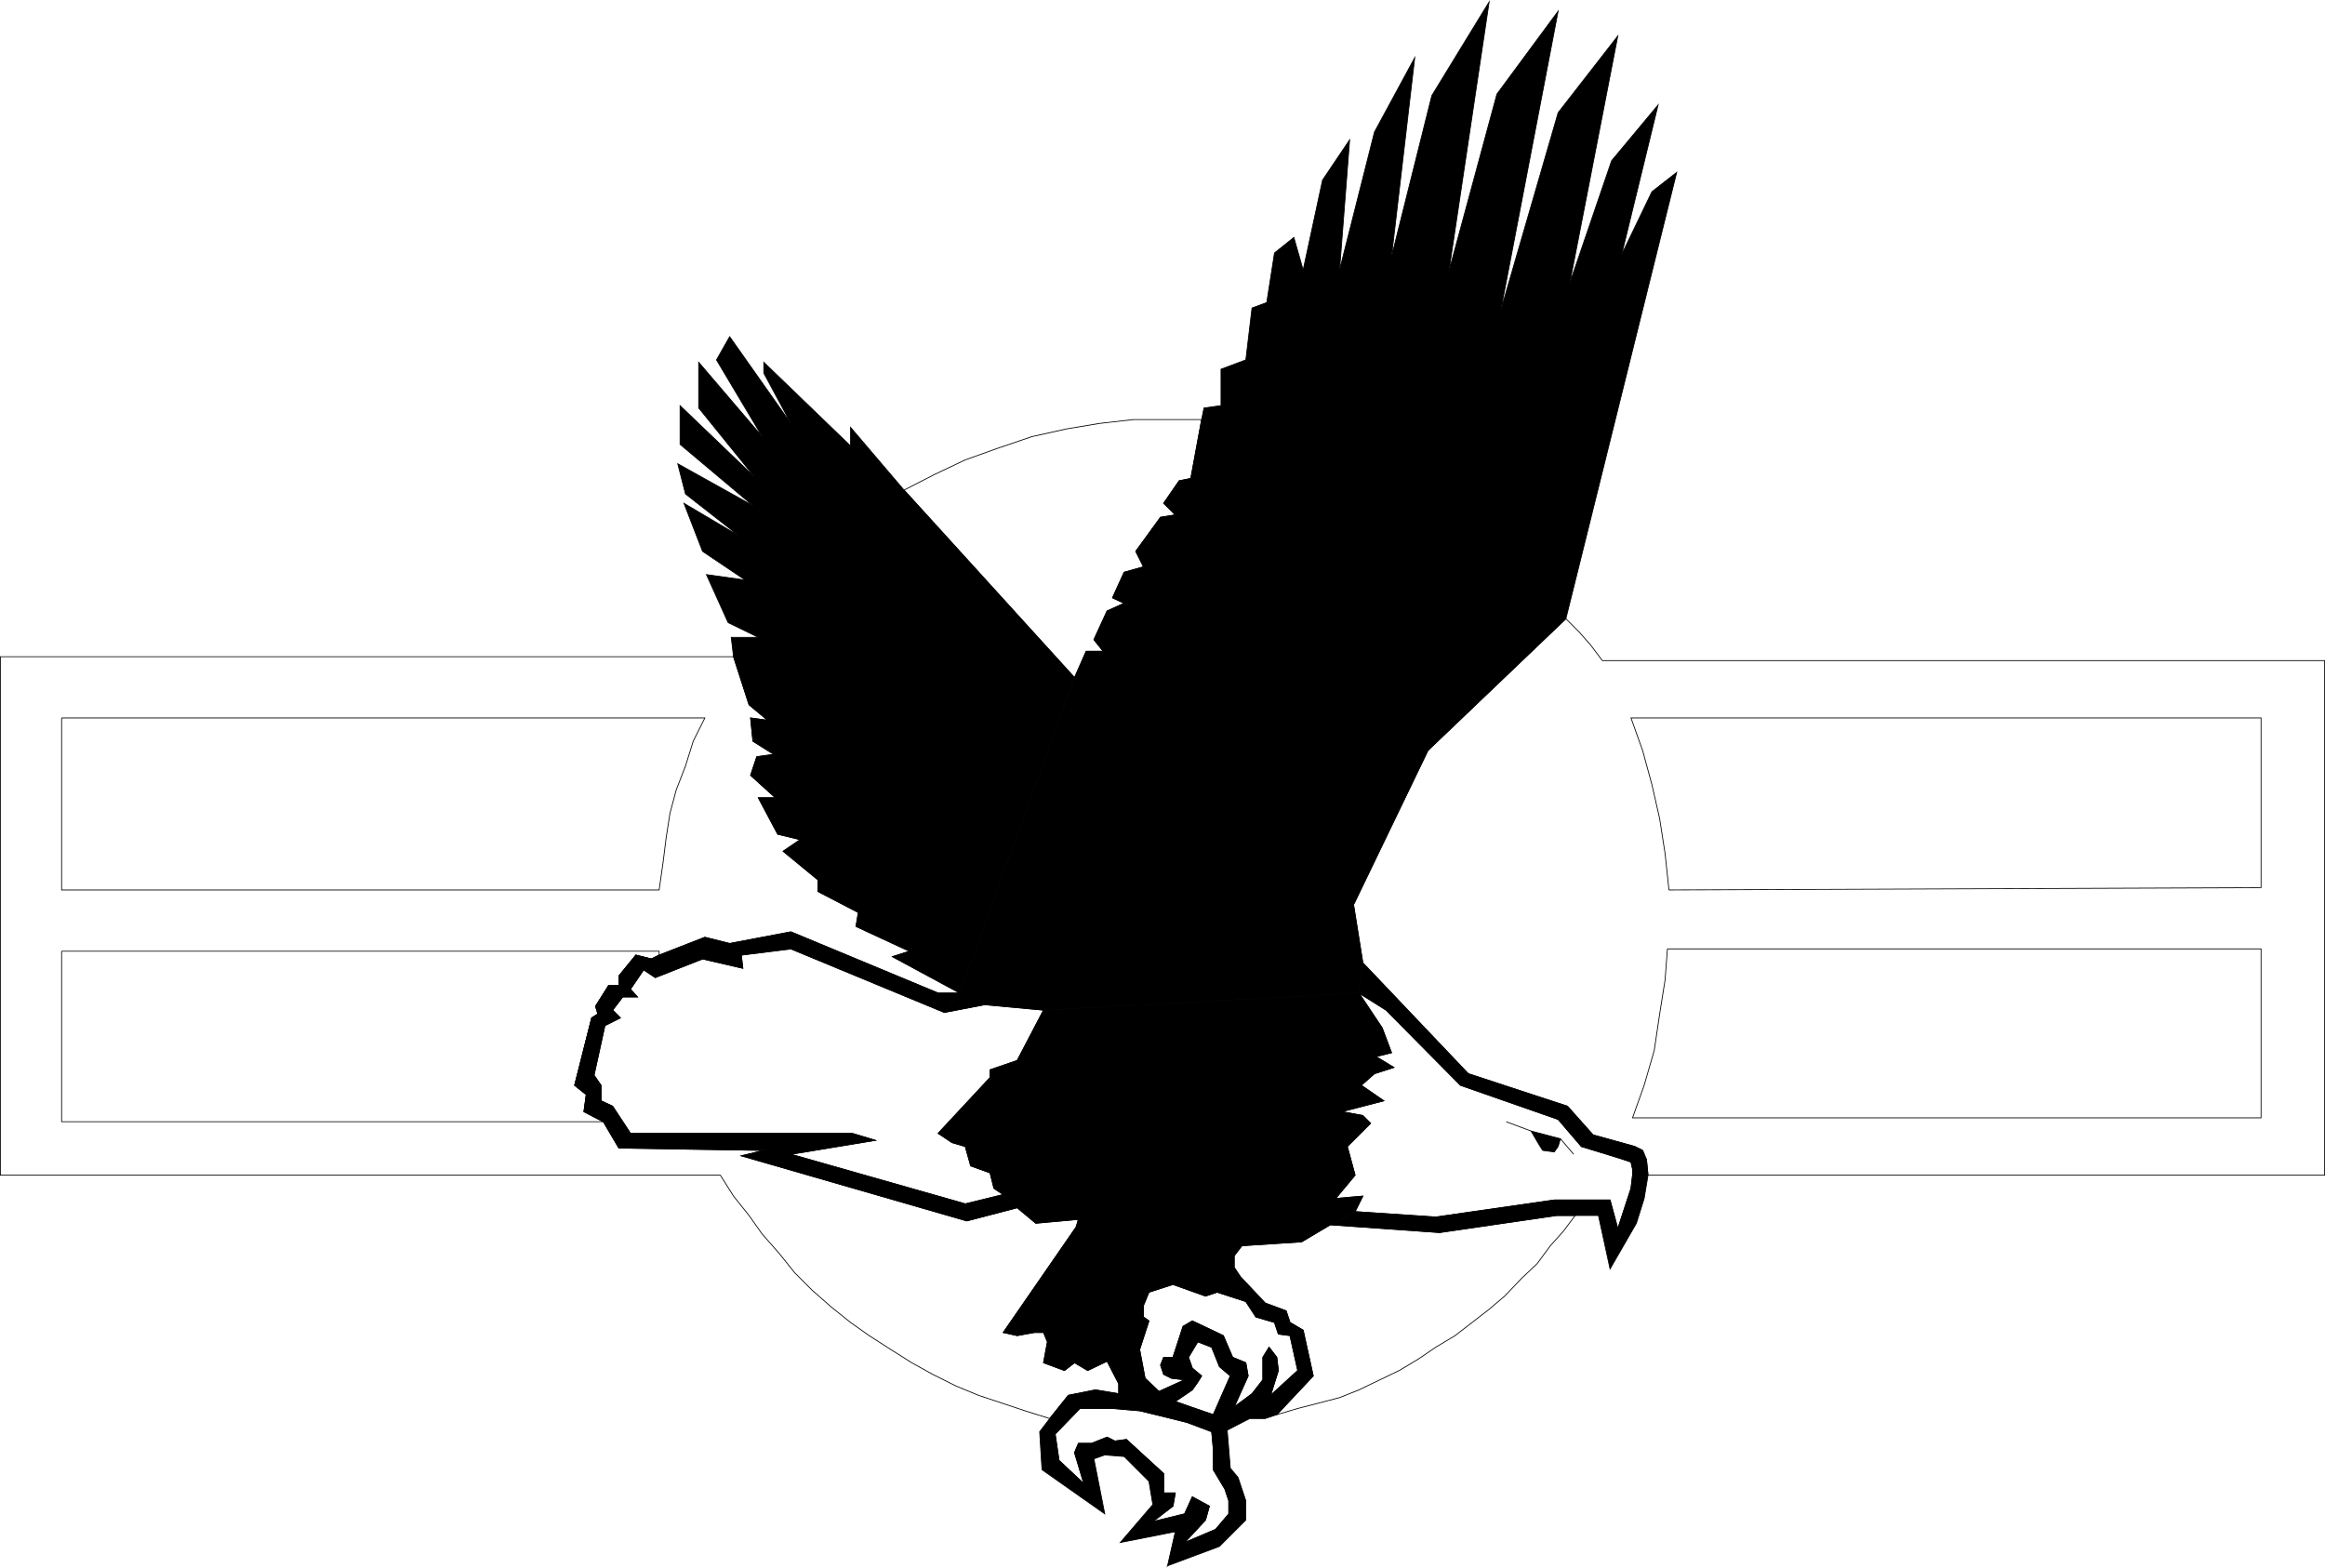
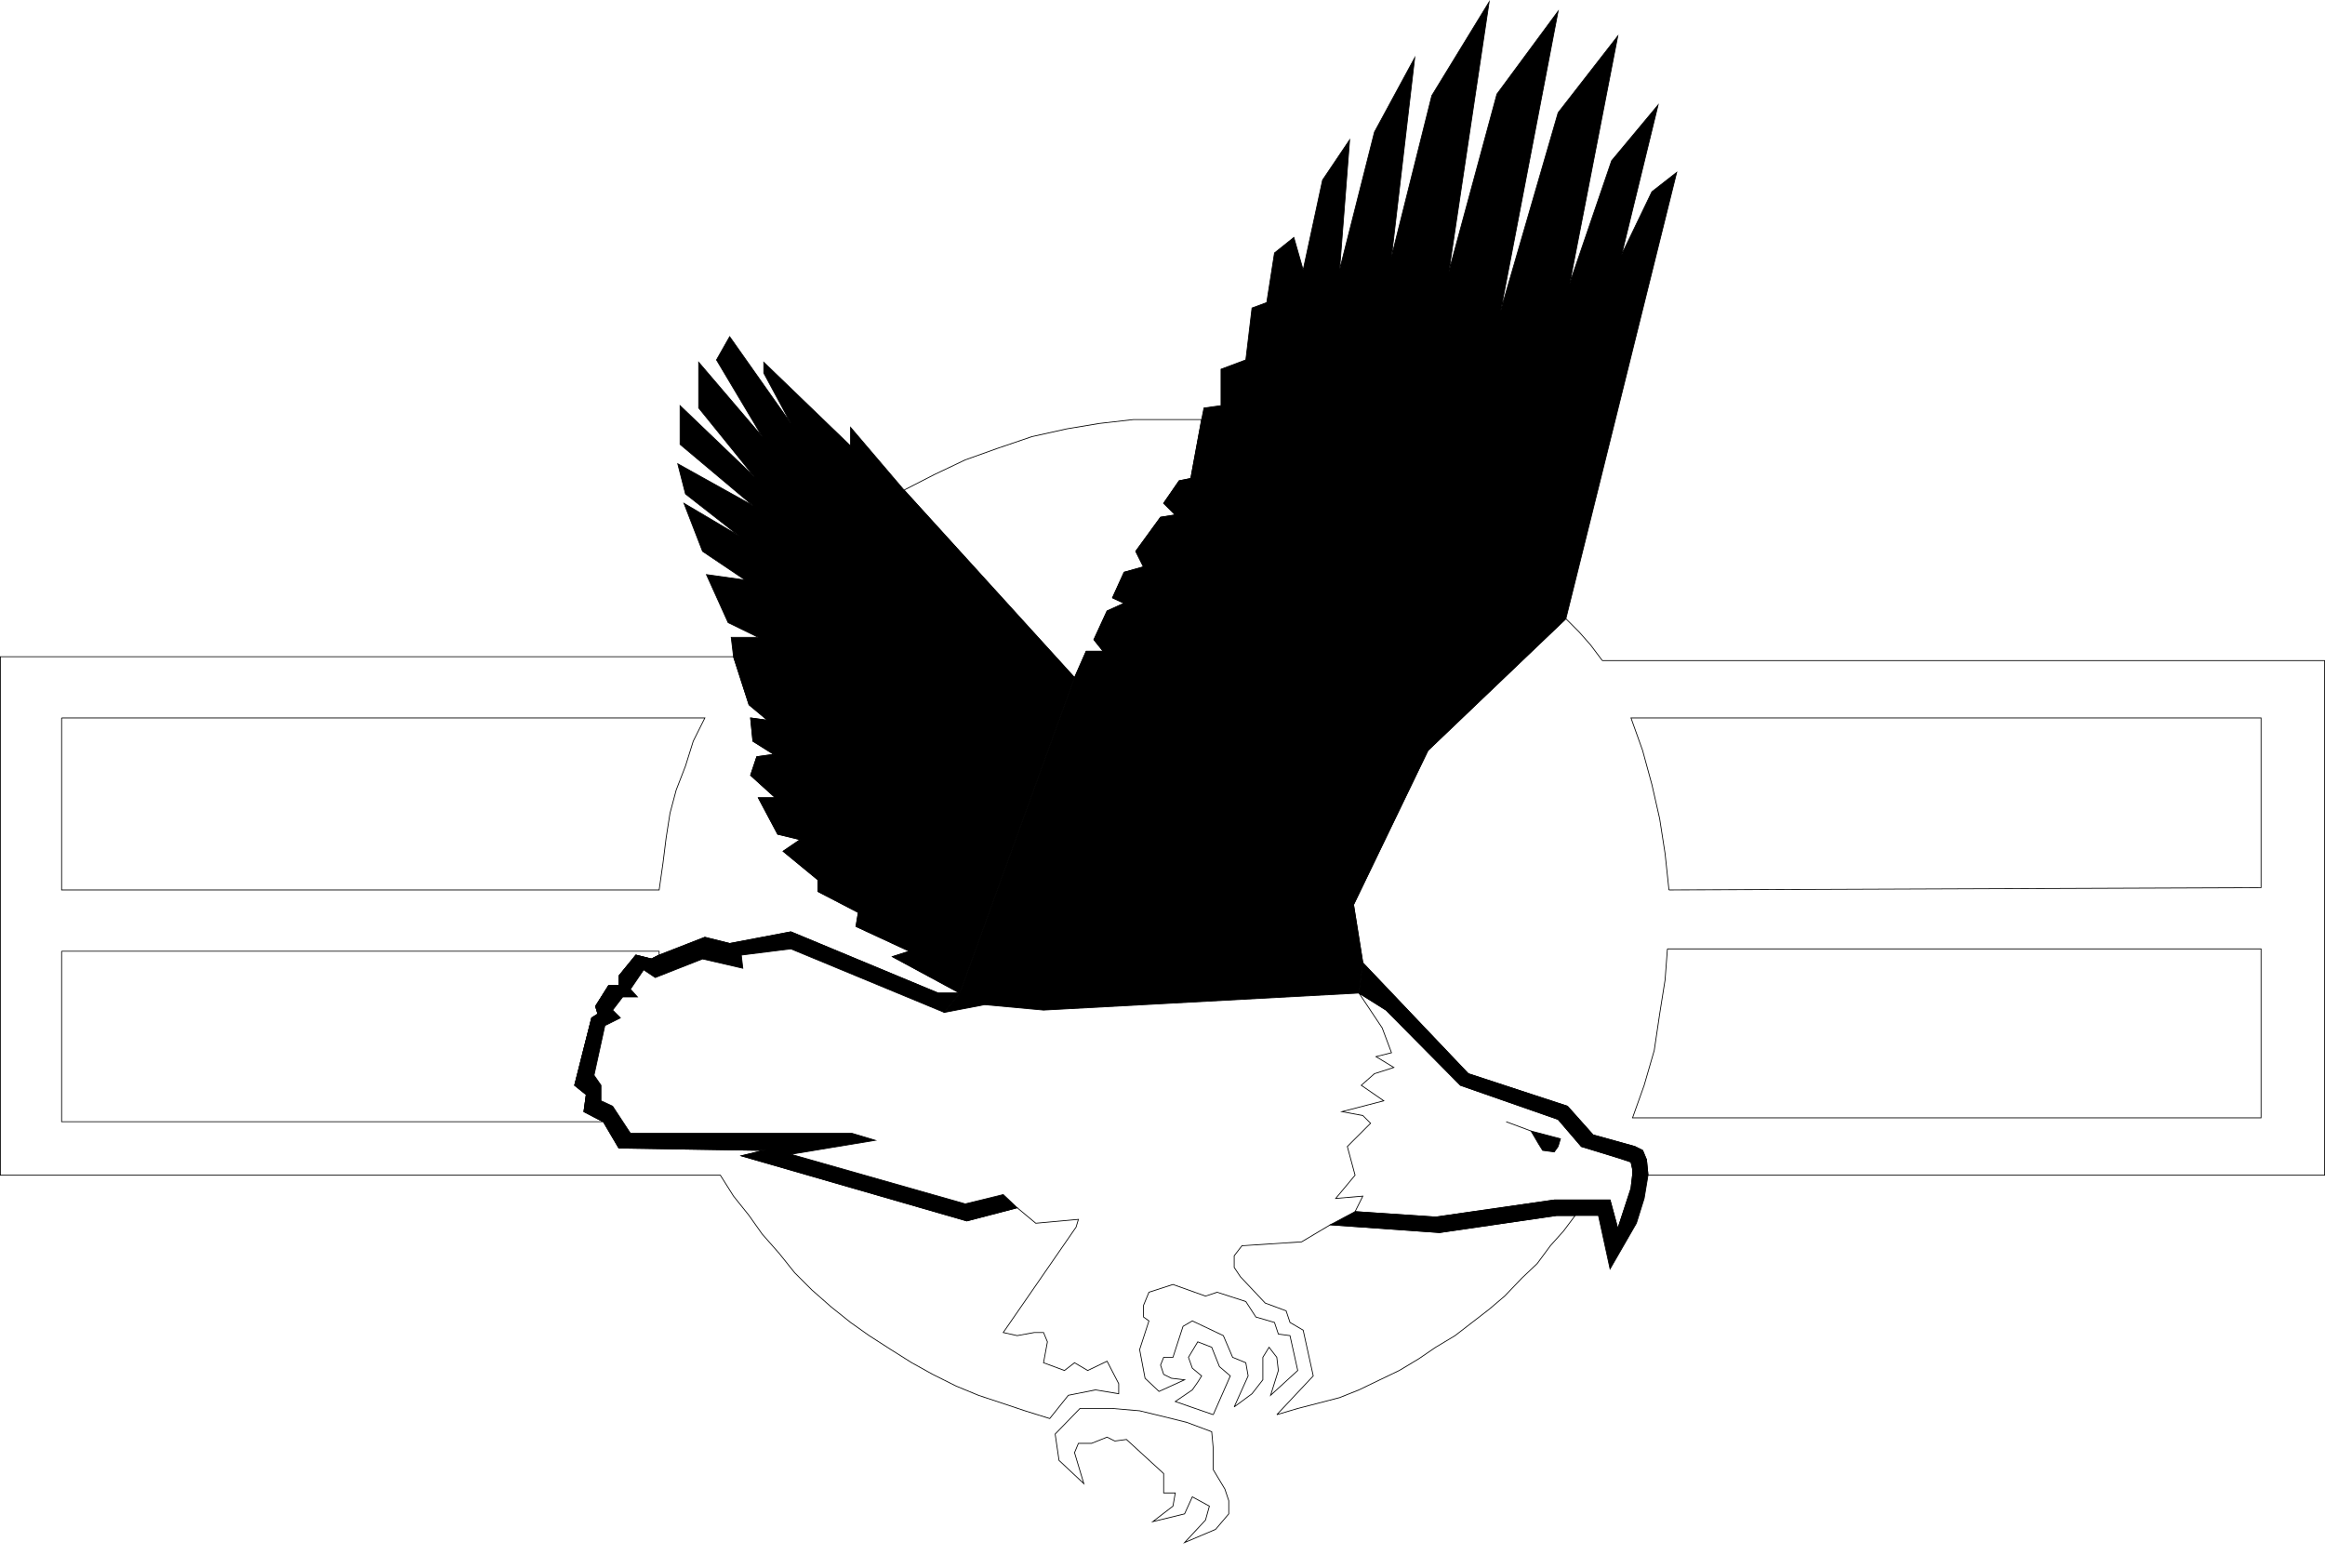
<svg xmlns="http://www.w3.org/2000/svg" height="194.17" viewBox="0 0 216 145.627" width="288">
-   <path style="fill:#000;stroke:#000;stroke-width:.072;stroke-miterlimit:10.433" d="m286.622 441.969-2.448 4.68-2.52.864v.72l-4.824 5.184 1.296.864 1.224.36.504 1.8 1.8.648.36 1.44.864.576 1.296 1.224 1.728 1.44 3.96-.36-.216.72-6.768 9.792 1.296.288 1.584-.288h.864l.36.864-.36 1.944 1.944.72.936-.72 1.224.72 1.8-.864 1.08 2.088v.936l-2.16-.36-2.52.504-1.728 2.16-.936 1.224.216 3.528 5.832 4.104-1.008-5.112 1.008-.36 1.8.144 2.304 2.304.36 2.16-3.024 3.528 5.112-1.008-.72 3.168 1.584-2.16 1.944-2.088.36-1.296-1.584-.864-.72 1.584-2.952.72 1.872-1.44.216-1.224h-1.08v-1.8l-3.456-3.168-1.08.144-.72-.36-1.44.576h-1.224l-.36.864.864 2.88-2.304-2.16-.36-2.448 2.304-2.376h3.024l2.52.216 2.088.504 2.304.576 2.304.864.144 1.584v1.944l1.08 1.8.36 1.08v1.224l-1.224 1.44-2.88 1.224-1.584 2.16 4.824-1.8 2.448-2.448v-1.8l-.72-2.16-.72-.864-.288-3.528 2.088-1.08h1.44l1.08-.36-.576-1.8.72-2.304-.144-1.224-.72-.936-.576.936v2.088l-1.008 1.296-1.656 1.224-1.944.72-2.088-.72-1.44-.504 1.584-1.08.504-.72.36-.576-.864-.72-.36-1.008.864-1.44 1.296.504.72 1.8 1.008.864-1.584 3.6 1.944-.72 1.296-2.88-.216-1.224-1.224-.504-.864-2.016-2.88-1.368-.864.504-.936 2.88h-.864l-.288.72.288.864.72.36 1.224.144-2.376 1.08-1.296-1.224-.504-2.664.864-2.664-.504-.36v-1.08l.504-1.224 2.232-.72 3.024 1.08 1.08-.36 2.664.864.936 1.44 1.728.504.36 1.08 1.08.144.72 3.24-2.52 2.304.576 1.8 3.384-3.6-.936-4.248-1.224-.72-.36-1.08-1.944-.72-2.304-2.448-.576-.864v-1.08l.72-.936 5.544-.36 2.664-1.584 2.304-1.224.72-1.44-2.52.216 1.8-2.16-.72-2.664 2.16-2.16-.72-.72-1.944-.36 3.888-1.008-2.088-1.44 1.224-1.08 1.8-.576-1.656-1.008 1.44-.36-.864-2.304-2.16-3.24z" transform="translate(-189.674 -348.127)" />
  <path style="fill:none;stroke:#000;stroke-width:.072;stroke-miterlimit:10.433" d="m302.606 490.209 1.224-1.44v-1.224l-.36-1.08-1.08-1.8v-1.944l-.144-1.584-2.304-.864-2.304-.576-2.088-.504-2.52-.216h-3.024l-2.304 2.376.36 2.448 2.304 2.16-.864-2.88.36-.864h1.224l1.44-.576.72.36 1.08-.144 3.456 3.168v1.8h1.08l-.216 1.224-1.872 1.44 2.952-.72.72-1.584 1.584.864-.36 1.296-1.944 2.088 2.88-1.224m-.216-10.656 1.584-3.6-1.008-.864-.72-1.8-1.296-.504-.864 1.44.36 1.008.864.72-.36.576-.504.72-1.584 1.08 1.44.504 2.088.72" transform="translate(-189.674 -348.127)" />
  <path style="fill:none;stroke:#000;stroke-width:.072;stroke-miterlimit:10.433" d="m304.334 478.833 1.296-2.88-.216-1.224-1.224-.504-.864-2.016-2.88-1.368-.864.504-.936 2.88h-.864l-.288.72.288.864.72.36 1.224.144-2.376 1.08-1.296-1.224-.504-2.664.864-2.664-.504-.36v-1.08l.504-1.224 2.232-.72 3.024 1.08 1.08-.36 2.664.864.936 1.44 1.728.504.36 1.08 1.08.144.72 3.24-2.52 2.304.72-2.304-.144-1.224-.72-.936-.576.936v2.088l-1.008 1.296-1.656 1.224m37.008-21.528v-.576l-.144-.648-1.08-.36-3.528-1.08-2.16-2.52-9.072-3.168-6.912-6.984-2.52-1.584 2.16 3.24.864 2.304-1.44.36 1.656 1.008-1.8.576-1.224 1.08 2.088 1.44-3.888 1.008 1.944.36.72.72-2.16 2.16.72 2.664-1.8 2.16 2.52-.216-.72 1.44 7.488.504 11.016-1.584h5.184l.72 2.664 1.224-3.744.144-1.224m-9.432-4.105-2.304-.863" transform="translate(-189.674 -348.127)" />
  <path style="fill:#000;stroke:#000;stroke-width:.072;stroke-miterlimit:10.433" d="m334.646 453.92-.216.72-.36.505-1.08-.144-.36-.576-.72-1.224z" transform="translate(-189.674 -348.127)" />
-   <path style="fill:none;stroke:#000;stroke-width:.072;stroke-miterlimit:10.433" d="m335.87 455.36-1.224-1.44m-51.768 5.185-.864-.576-.36-1.44-1.8-.648-.504-1.8-1.224-.36-1.296-.864 4.824-5.184v-.72l2.52-.864 2.448-4.68-5.472-.504-3.744.72-14.256-5.904-4.608.576.144 1.224-3.744-.864-4.392 1.728-1.08-.72-1.224 1.8.648.72h-1.368l-.936 1.224.72.72-1.44.72-1.008 4.608.648.936v1.44l1.08.504 1.656 2.52h20.592l2.16.648-7.848 1.296 16.2 4.608 3.528-.864" transform="translate(-189.674 -348.127)" />
  <path style="fill:#000;stroke:#000;stroke-width:.072;stroke-miterlimit:10.433" d="M278.846 440.385h-2.016l-13.68-5.688-5.688 1.08-2.304-.576-4.248 1.656-.72.36-1.44-.36-1.584 1.944v.864h-.936l-1.224 1.944.216.72-.576.36-1.584 6.264 1.08.864-.216 1.584 1.8.936 1.44 2.448 13.464.216-2.088.504 20.952 6.048 4.68-1.224-1.296-1.224-3.528.864-16.2-4.608 7.848-1.296-2.16-.648h-20.592l-1.656-2.52-1.08-.504v-1.44l-.648-.936 1.008-4.608 1.44-.72-.72-.72.936-1.224h1.368l-.648-.72 1.224-1.8 1.08.72 4.392-1.728 3.744.864-.144-1.224 4.608-.576 14.256 5.904zm-5.184-46.728-4.968-5.832v1.728l-8.064-7.776v1.008l2.52 4.68-5.688-8.064-1.224 2.16 4.248 7.128-5.904-6.912v4.248l5.184 6.408-6.912-6.624v3.6l6.768 5.688-6.984-3.888.72 2.808 4.968 3.888-5.112-3.024 1.728 4.464 3.96 2.664-3.6-.504 2.016 4.464 2.808 1.368h-2.52l.216 1.8 1.44 4.464 1.728 1.44-1.584-.216.216 2.16 1.944 1.224-1.584.216-.576 1.728 2.304 2.088h-1.584l1.8 3.384 2.088.504-1.584 1.08 3.24 2.664v1.08l3.744 1.944-.216 1.296 4.968 2.304-1.584.504 6.264 3.384 10.656-29.304z" transform="translate(-189.674 -348.127)" />
  <path style="fill:#000;stroke:#000;stroke-width:.072;stroke-miterlimit:10.433" d="m278.846 440.385-1.44 1.8 3.744-.72 5.472.504 29.304-1.584.36-2.808-.864-5.4 6.912-14.328 12.816-12.24 10.296-41.472-2.304 1.8-2.808 5.832 3.384-13.896-4.32 5.184-3.888 11.376 4.464-22.968-5.544 7.128-5.328 18.36 5.328-27.792-5.688 7.704-4.464 16.488 3.744-25.056-5.328 8.712-3.744 14.976 2.16-18.504-3.744 6.912-3.24 12.816.936-12.096-2.52 3.744-1.8 8.352-.864-3.024-1.8 1.44-.72 4.608-1.368.504-.576 4.824-2.304.864v3.384l-1.584.216-.216 1.08-1.008 5.472-1.08.216-1.44 2.088 1.08 1.08-1.368.216-2.304 3.168.72 1.44-1.8.504-1.08 2.376 1.08.504-1.584.72-1.224 2.664.864 1.08h-1.584l-1.08 2.448z" transform="translate(-189.674 -348.127)" />
  <path style="fill:#000;stroke:#000;stroke-width:.072;stroke-miterlimit:10.433" d="m316.286 437.577 9.792 10.296 9.216 3.024 2.376 2.664 3.888 1.08.72.36.36.864.144 1.44-.36 2.16-.72 2.304-2.448 4.248-1.08-4.968h-3.888l-10.872 1.584-10.152-.72 2.304-1.224 7.488.504 11.016-1.584h5.184l.72 2.664 1.224-3.744.144-1.224v-.576l-.144-.648-1.08-.36-3.528-1.08-2.16-2.52-9.072-3.168-6.912-6.984-2.52-1.584z" transform="translate(-189.674 -348.127)" />
  <path style="fill:none;stroke:#000;stroke-width:.072;stroke-miterlimit:10.433" d="m284.174 460.329 1.728 1.44 3.96-.36-.216.72-6.768 9.792 1.296.288 1.584-.288h.864l.36.864-.36 1.944 1.944.72.936-.72 1.224.72 1.8-.864 1.08 2.088v.936l-2.16-.36-2.52.504-1.728 2.16-2.304-.72-2.16-.72-2.16-.72-2.088-.864-2.16-1.08-1.944-1.08-1.944-1.224-2.016-1.296-1.728-1.224-1.8-1.44-1.8-1.584-1.584-1.584-1.44-1.8-1.584-1.8-1.224-1.728-1.44-1.8-1.224-1.944H189.71v-48.168h68.112l1.44 4.464 1.728 1.44-1.584-.216.216 2.16 1.944 1.224-1.584.216-.576 1.728 2.304 2.088h-1.584l1.8 3.384 2.088.504-1.584 1.08 3.24 2.664v1.08l3.744 1.944-.216 1.296 4.968 2.304-1.584.504 6.264 3.384h-2.016l-13.68-5.688-5.688 1.08-2.304-.576-4.248 1.656-.72.36-1.44-.36-1.584 1.944v.864h-.936l-1.224 1.944.216.72-.576.36-1.584 6.264 1.08.864-.216 1.584 1.8.936 1.44 2.448 13.464.216-2.088.504 20.952 6.048 4.68-1.224m24.12 19.224 1.944-.576 1.944-.504 1.944-.504 1.8-.72 1.944-.936 1.8-.864 1.8-1.08 1.584-1.08 1.8-1.08 1.584-1.224 1.584-1.224 1.44-1.224 1.584-1.656 1.44-1.368 1.224-1.656 1.224-1.368 1.08-1.44h-1.728l-10.872 1.584-10.152-.72-2.664 1.584-5.544.36-.72.936v1.08l.576.864 2.304 2.448 1.944.72.36 1.08 1.224.72.936 4.248-3.384 3.6m30.24-70.056h67.104v47.808h-62.856l-.144-1.44-.36-.864-.72-.36-3.888-1.08-2.376-2.664-9.216-3.024-9.792-10.296-.864-5.4 6.912-14.328 12.816-12.24 1.224 1.224 1.08 1.224 1.08 1.44m-64.872-15.84 2.808-1.44 2.88-1.368 3.024-1.08 3.168-1.08 3.24-.72 3.024-.504 3.168-.36h6.336l-1.008 5.472-1.08.216-1.44 2.088 1.08 1.08-1.368.216-2.304 3.168.72 1.44-1.8.504-1.08 2.376 1.08.504-1.584.72-1.224 2.664.864 1.08h-1.584l-1.08 2.448-15.84-17.424" transform="translate(-189.674 -348.127)" />
  <path style="fill:none;stroke:#000;stroke-width:.072;stroke-miterlimit:10.433" d="M195.398 436.497v15.84h50.328l-1.8-.936.216-1.584-1.08-.864 1.584-6.264.576-.36-.216-.72 1.224-1.944h.936v-.864l1.584-1.944 1.44.36.72-.36v-.36h-55.512m0-21.672v15.984h55.512l.36-2.52.288-2.304.36-2.304.576-2.16.864-2.232.72-2.304 1.08-2.16h-59.76m149.184 21.455h55.152v15.697h-58.392l1.08-3.024.936-3.24.504-3.384.504-3.168.216-2.88m.144-5.472 55.008-.216v-15.768h-58.536l1.08 3.024.864 3.168.72 3.168.504 3.24.36 3.384" transform="translate(-189.674 -348.127)" />
</svg>